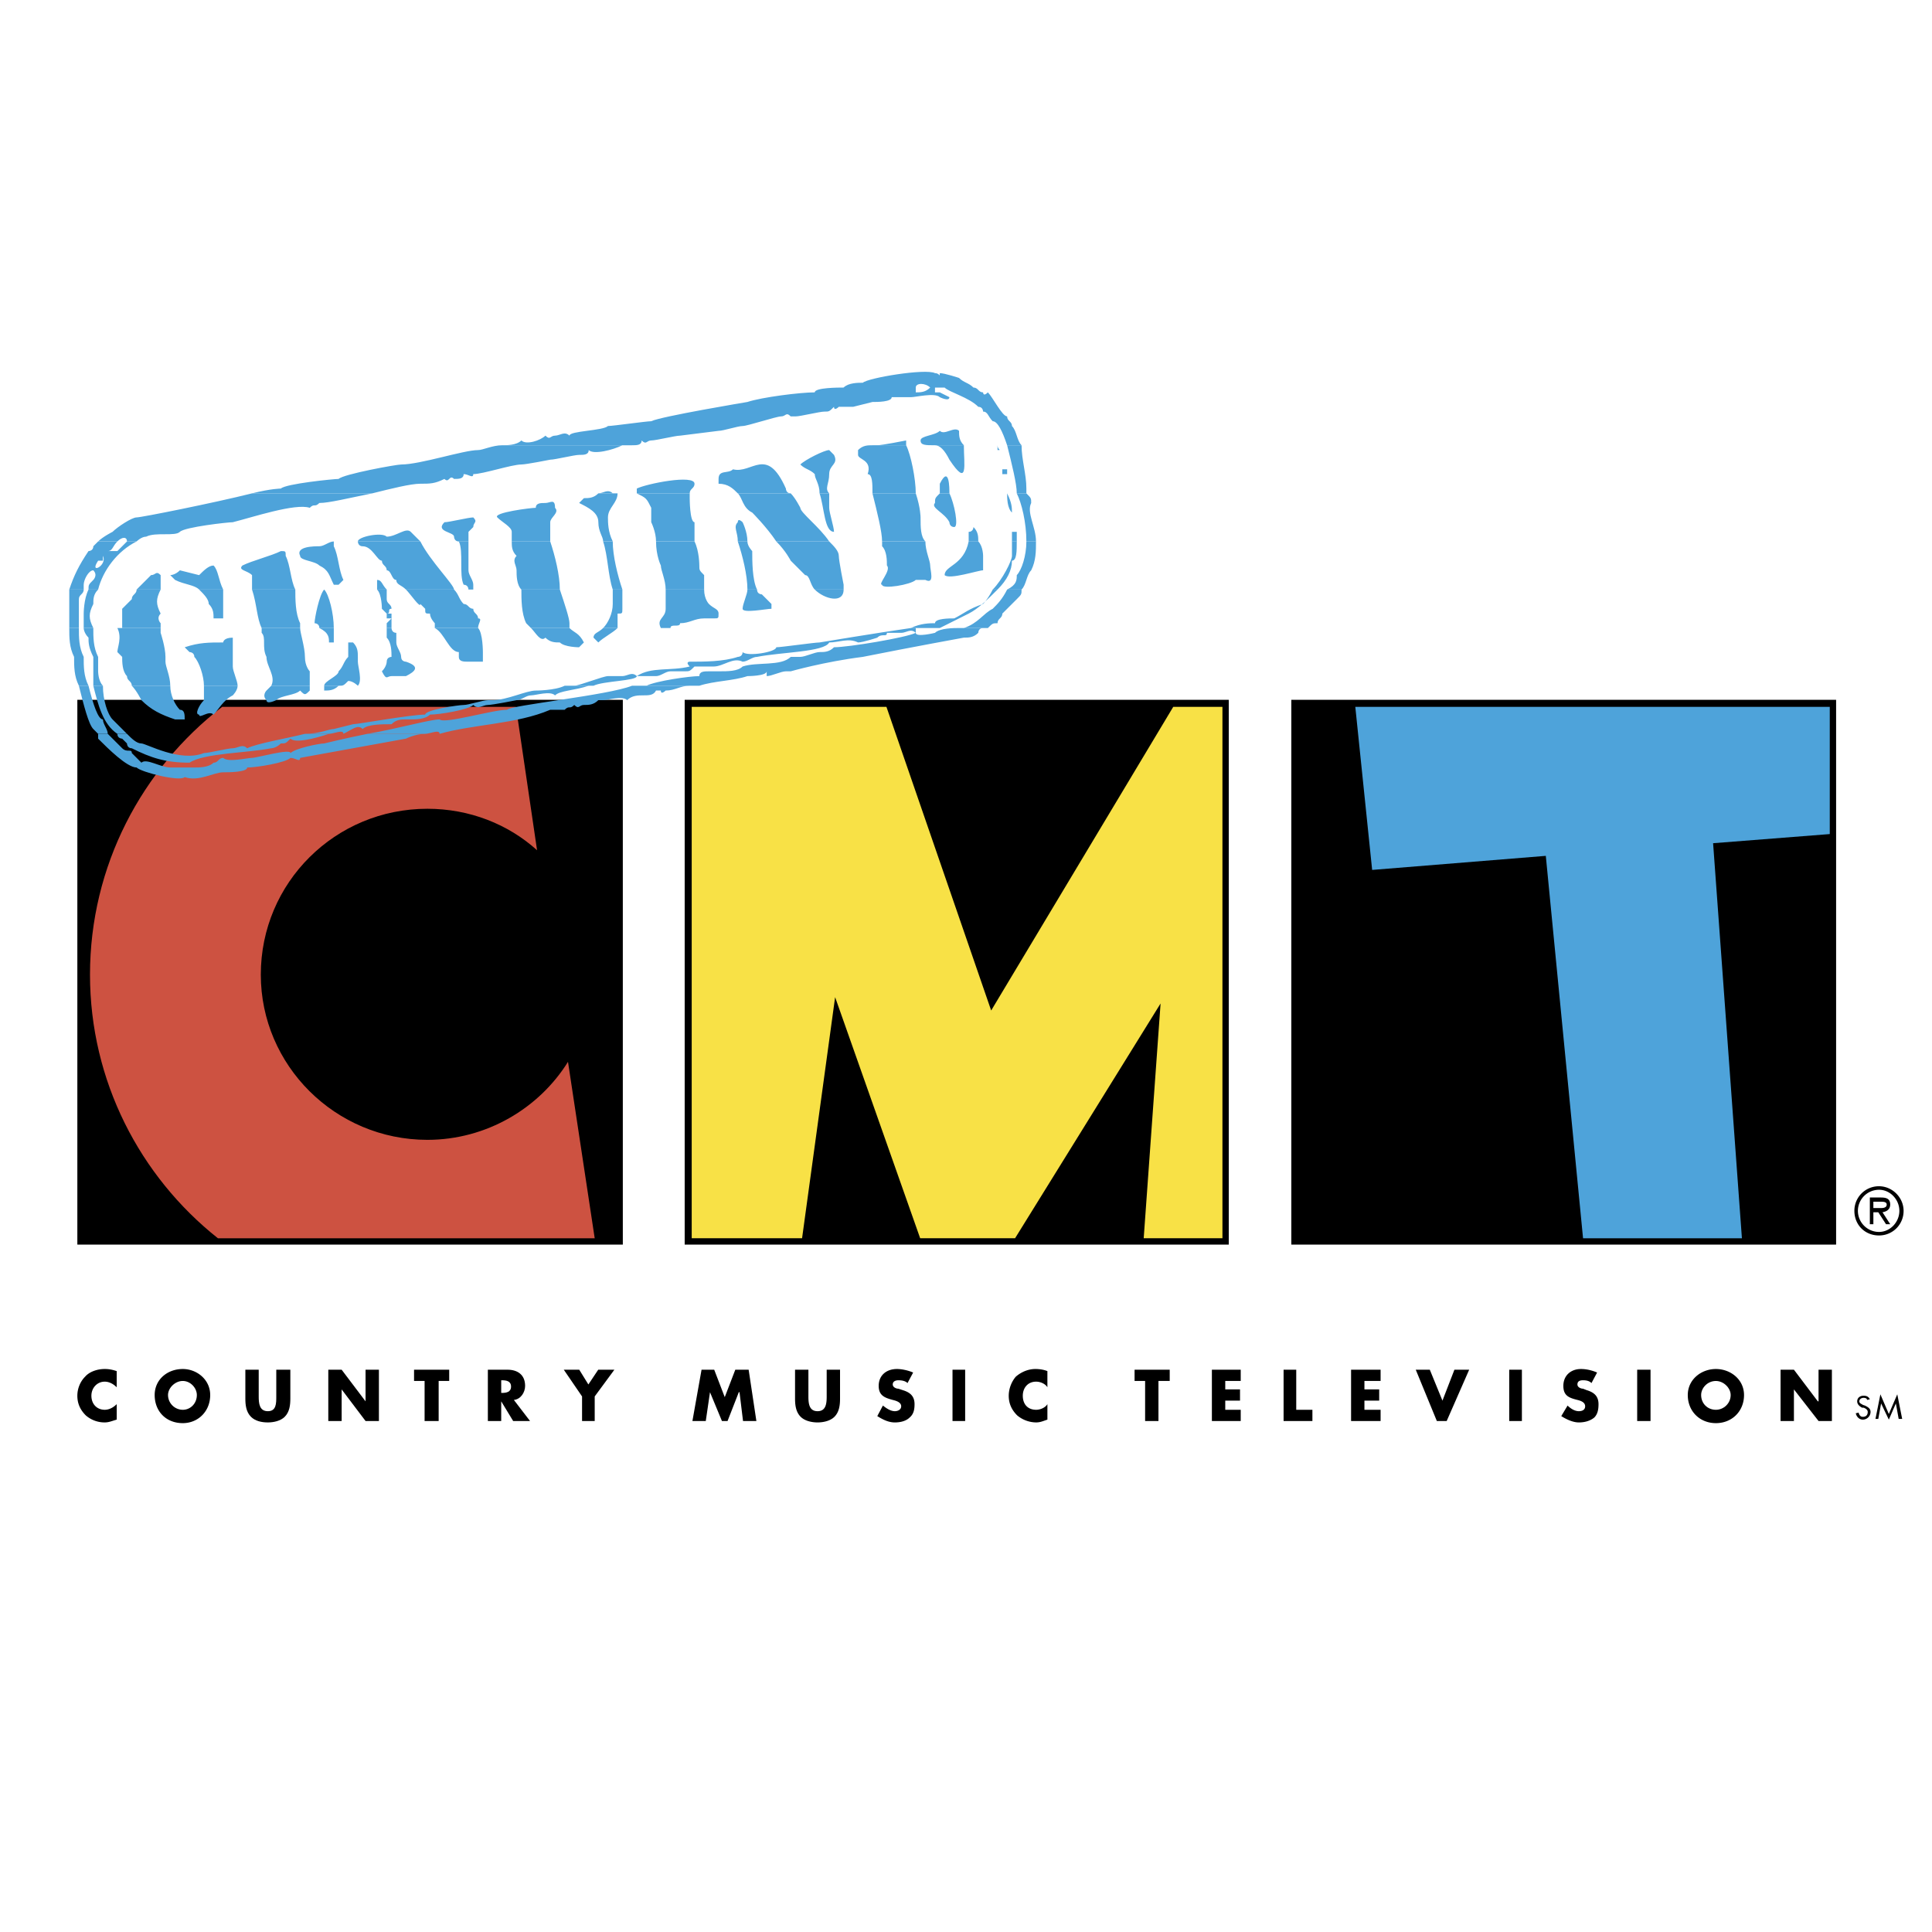
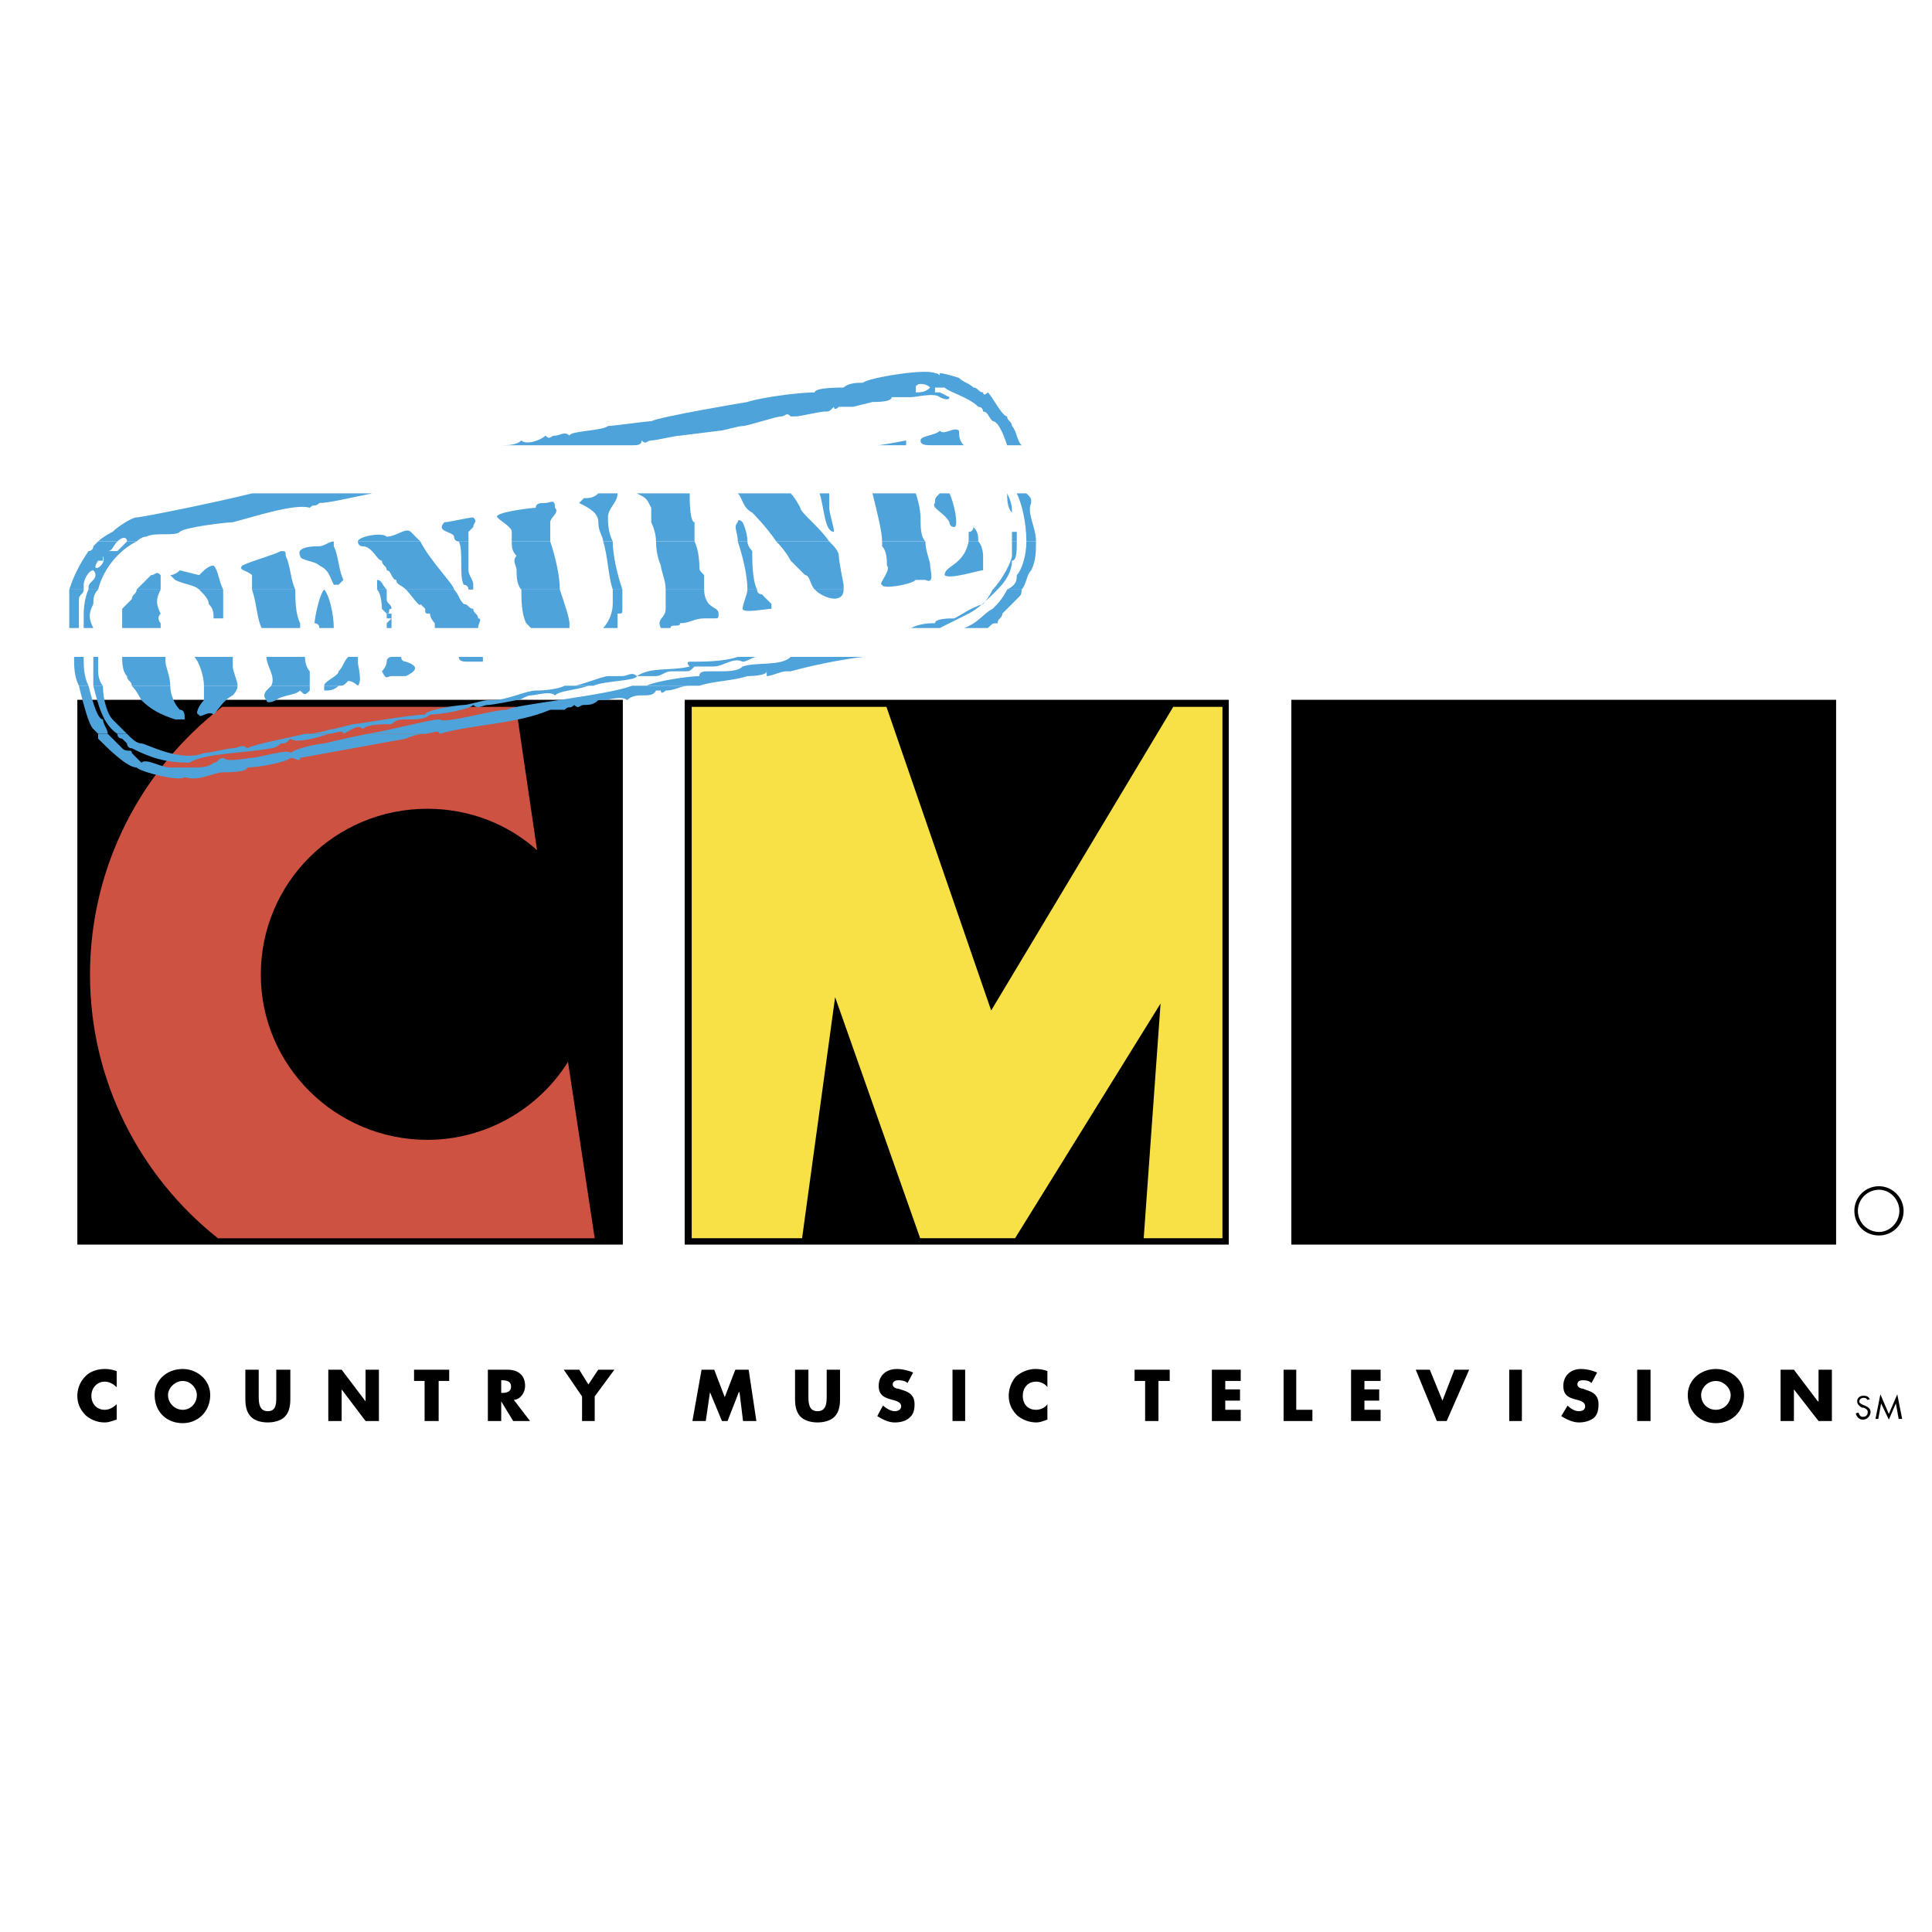
<svg xmlns="http://www.w3.org/2000/svg" width="2500" height="2500" viewBox="0 0 192.756 192.756">
  <g fill-rule="evenodd" clip-rule="evenodd">
    <path fill="#fff" d="M0 0h192.756v192.756H0V0z" />
    <path d="M61.789 69.82H7.717v54.354H62.139V69.82h-.35zM122.312 69.82H68.311v54.354H122.594V69.82h-.282zM182.838 69.82H128.836v54.354H183.189V69.82h-.351z" />
    <path d="M56.669 105.939c-2.876 4.627-8.136 7.783-14.027 7.783-9.188 0-16.622-7.434-16.622-16.48 0-9.188 7.434-16.551 16.622-16.551 4.208 0 8.066 1.542 10.941 4.138l-2.104-14.307H22.164c-7.995 6.171-13.185 15.85-13.185 26.721 0 10.59 4.979 20.127 12.764 26.299h37.591l-2.665-17.603z" fill="#cd5241" />
    <path fill="#f8e146" d="M69.012 123.541h11.011l3.297-24.055 8.486 24.055h9.467l14.518-23.424-1.684 23.424h7.856v-53.02h-4.908l-18.166 30.297-10.45-30.297H69.012v53.02z" />
-     <path fill="#4ea3da" d="M135.219 70.521l1.681 16.271 17.325-1.403 3.716 38.152h15.85l-2.875-39.414 11.641-.912V70.521h-47.338z" />
    <path d="M11.644 138.41c-.351-.352-.771-.562-1.192-.562-.771 0-1.333.633-1.333 1.404 0 .842.561 1.402 1.333 1.402.421 0 .842-.211 1.192-.561v1.543c-.491.139-.771.279-1.192.279a2.843 2.843 0 0 1-1.893-.701c-.561-.561-.842-1.191-.842-1.963 0-.701.281-1.404.771-1.895.42-.49 1.192-.771 1.963-.771.421 0 .771.07 1.192.211v1.614h.001zM20.972 139.182c0 1.613-1.192 2.805-2.735 2.805-1.683 0-2.805-1.191-2.805-2.805 0-1.543 1.263-2.596 2.805-2.596 1.402 0 2.735 1.053 2.735 2.596z" />
    <path d="M16.764 139.182a1.48 1.48 0 0 0 1.472 1.473c.771 0 1.403-.631 1.403-1.473 0-.701-.631-1.402-1.403-1.402-.771-.001-1.472.7-1.472 1.402z" fill="#fff" />
    <path d="M28.967 136.656v2.875c0 .631-.07 1.334-.561 1.824-.421.42-1.122.561-1.683.561-.631 0-1.263-.141-1.683-.561-.491-.49-.561-1.193-.561-1.824v-2.875h1.333v2.666c0 .701.07 1.473.912 1.473.841 0 .841-.771.841-1.473v-2.666h1.402zM32.754 136.656h1.332l2.385 3.156v-3.156h1.333v5.119h-1.333l-2.385-3.154v3.154h-1.332v-5.119zM43.765 141.775h-1.403v-3.996H41.31v-1.123h3.507v1.123h-1.052v3.996zM52.882 141.775h-1.684l-1.192-1.963v1.963h-1.332v-5.119h1.964c.981 0 1.753.49 1.753 1.613 0 .631-.421 1.332-1.122 1.402l1.613 2.104z" />
    <path d="M50.006 138.971h.07c.421 0 .912-.07.912-.631s-.491-.631-.912-.631h-.07v1.262z" fill="#fff" />
    <path d="M56.249 136.656h1.543l.911 1.473.982-1.473h1.613l-1.964 2.666v2.453h-1.262v-2.453l-1.823-2.666zM69.994 136.656h1.263l1.052 2.737 1.052-2.737h1.332l.771 5.119h-1.332l-.35-2.875h-.071l-1.122 2.875h-.561l-1.192-2.875-.42 2.875h-1.333l.911-5.119zM83.811 136.656v2.875c0 .631-.07 1.334-.561 1.824-.421.42-1.122.561-1.683.561s-1.262-.141-1.683-.561c-.491-.49-.562-1.193-.562-1.824v-2.875h1.333v2.666c0 .701.07 1.473.912 1.473.842 0 .912-.771.912-1.473v-2.666h1.332zM90.543 137.988c-.21-.209-.561-.279-.912-.279-.21 0-.561.07-.561.42 0 .281.351.422.561.422l.421.139c.702.211 1.192.562 1.192 1.404 0 .49-.07.98-.491 1.332-.351.35-.912.49-1.473.49-.631 0-1.192-.279-1.753-.631l.561-1.053c.351.281.772.562 1.192.562.281 0 .631-.141.631-.492 0-.42-.561-.561-.842-.631-.771-.209-1.402-.42-1.402-1.402 0-1.053.771-1.684 1.823-1.684.492 0 1.123.141 1.614.352l-.561 1.051zM96.294 141.775h-1.262v-5.119h1.262v5.119zM104.5 138.41c-.211-.352-.701-.562-1.123-.562-.842 0-1.332.633-1.332 1.404 0 .842.49 1.402 1.332 1.402.422 0 .912-.211 1.123-.561v1.543c-.422.139-.701.279-1.123.279a2.985 2.985 0 0 1-1.893-.701c-.561-.561-.842-1.191-.842-1.963 0-.701.281-1.404.701-1.895.561-.49 1.262-.771 1.965-.771.42 0 .84.07 1.191.211v1.614h.001zM115.58 141.775h-1.332v-3.996h-1.051v-1.123h3.506v1.123h-1.123v3.996zM122.244 137.779v.842h1.473v1.121h-1.473v.912h1.543v1.121h-2.877v-5.119h2.877v1.123h-1.543zM129.326 140.654h1.613v1.121h-2.875v-5.119h1.262v3.998zM136.129 137.779v.842h1.473v1.121h-1.473v.912h1.613v1.121h-2.945v-5.119h2.945v1.123h-1.613zM143.914 139.742l1.193-3.086h1.473l-2.244 5.119h-.982l-2.104-5.119h1.402l1.262 3.086zM151.84 141.775h-1.264v-5.119h1.264v5.119zM158.783 137.988c-.211-.209-.492-.279-.842-.279-.281 0-.561.07-.561.42 0 .281.35.422.561.422l.35.139c.701.211 1.193.562 1.193 1.404 0 .49-.07.98-.422 1.332-.42.35-.98.49-1.543.49-.561 0-1.191-.279-1.752-.631l.631-1.053c.279.281.701.562 1.121.562.352 0 .631-.141.631-.492 0-.42-.49-.561-.77-.631-.842-.209-1.404-.42-1.404-1.402 0-1.053.771-1.684 1.754-1.684.561 0 1.123.141 1.613.352l-.56 1.051zM164.674 141.775h-1.332v-5.119h1.332v5.119zM174.002 139.182c0 1.613-1.193 2.805-2.807 2.805s-2.805-1.191-2.805-2.805c0-1.543 1.332-2.596 2.805-2.596s2.807 1.053 2.807 2.596z" />
    <path d="M169.723 139.182c0 .842.631 1.473 1.473 1.473.771 0 1.473-.631 1.473-1.473 0-.701-.701-1.402-1.473-1.402-.842-.001-1.473.7-1.473 1.402z" fill="#fff" />
    <path d="M177.648 136.656h1.332l2.385 3.156h.071v-3.156h1.332v5.119h-1.332l-2.456-3.154v3.154h-1.332v-5.119zM186.275 139.672c0-.141-.141-.209-.352-.209s-.42.139-.42.35.279.281.35.35l.211.07c.279.141.561.281.561.633 0 .42-.35.771-.771.771-.35 0-.631-.281-.701-.633l.281-.068c.07.279.209.42.42.42.281 0 .49-.141.49-.49 0-.211-.209-.352-.42-.422h-.141c-.279-.141-.49-.35-.49-.631 0-.35.281-.561.631-.561.281 0 .49.07.631.35l-.28.07zM187.607 139.111l.842 1.963.842-1.963.49 2.455h-.349l-.282-1.543-.701 1.614-.771-1.614-.282 1.543h-.281l.492-2.455zM185.012 120.807a2.44 2.44 0 0 1 2.455-2.455c1.332 0 2.455 1.123 2.455 2.455a2.44 2.44 0 0 1-2.455 2.455c-1.403 0-2.455-1.053-2.455-2.455z" />
    <path d="M189.5 120.807c0-1.123-.912-2.104-2.033-2.104a2.11 2.11 0 0 0-2.104 2.104 2.11 2.11 0 0 0 2.104 2.104c1.121-.001 2.033-.983 2.033-2.104z" fill="#fff" />
-     <path d="M188.588 122.139h-.42l-.771-1.191h-.49v1.191h-.352v-2.664h1.123c.561 0 .91.141.91.701 0 .49-.35.701-.771.771l.771 1.192z" />
    <path d="M187.396 120.525c.281 0 .842.07.842-.35 0-.281-.352-.281-.631-.281h-.701v.631h.49z" fill="#fff" />
    <path d="M11.709 73.215c0 .48.479.48.479.48l.48.479s0 .48.479.48c1.919.959 3.359 1.439 5.758 1.439 1.44-.96 5.758-.96 8.158-1.439 0 0 .479 0 .959-.48.48 0 .48 0 .96-.479.479.479 2.399 0 3.838-.48h-2.399c-1.919.48-4.798.959-5.758 1.439-.479-.48-.959 0-1.439 0-.48 0-2.399.479-2.879.479-2.399.96-5.758-.959-6.239-.959-.479 0-.959-.479-1.439-.959h-.958zm24.953 0c-2.399.48-4.319.959-4.319.959-.48 0-2.879.48-3.359.959 0-.479-3.359.48-3.839.48-.479 0-2.399.48-2.879 0-.479 0-.479.48-.959.48-.48.48-1.44.48-1.919.48h-2.399c-.959 0-2.399-.96-2.879-.48l-.959-.96c0-.479-.479 0-.96-.479l-.959-.959-.48-.48H9.79v.48c.959.959 2.879 2.879 3.839 2.879.479.479 4.319 1.439 4.798.959 1.439.48 2.879-.48 3.839-.48.479 0 2.399 0 2.399-.479.96 0 3.839-.48 4.319-.96.479 0 .959.48.959 0L40.5 73.695s.959-.48 1.919-.48h-5.757z" fill="#4ea3da" />
    <path d="M9.31 68.417c.48 1.919.959 3.839 2.399 4.799h.96l-1.44-1.439c-.48-.48-.96-1.919-.96-3.359H9.31v-.001zm7.678 0c0 .959.48 1.919.96 2.399.479 0 .479.48.479.96h-.959c-1.439-.48-2.399-.96-3.359-1.919 0 0-.479-.96-.959-1.44h3.838zm6.718 0c0 .48-.48.959-.48.959-.96.48-1.439 1.439-1.919 1.92-.48-.48-1.44.48-1.44 0-.479 0 0-.96.48-1.439v-1.44h3.359zm7.198 0v.48c-.481.479-.481.479-.96 0-.48.479-1.919.479-2.399.96 0 0-.959.479-.959 0-.48-.48 0-.96 0-.96l.48-.48h3.838zm2.879 0c-.48.48-.96.48-1.439.48v-.48h1.439zm22.553 0c-.96.48-2.879.48-2.879.48-.96 0-2.878.96-4.318.96h-.48c-.48 0-1.919.479-2.399.479s-3.839.48-3.839.96c-1.44 0-6.718.959-7.198.959l-1.919.48c-.48 0-1.439.479-2.879.479h2.399c.48 0 1.44-.479 1.44 0 .959-.479 1.44-.96 1.919-.479.48-.48 1.919-.48 2.879-.48.48-.479.96-.479 1.44-.479h.479c.48 0 1.44 0 1.919-.48.96 0 3.839-.48 4.32-.96.479.48.959 0 1.439 0s2.879-.479 2.879-.479c.479 0 .959-.48 1.439-.48.479 0 1.919-.479 2.399 0 .48-.479 1.92-.479 3.359-.959h-2.399v-.001zm6.718 0c-2.4.959-11.997 1.919-12.476 2.399-1.44 0-6.239 1.44-6.718.96-.96 0-4.319.96-7.198 1.439h5.758c.479 0 1.439-.479 1.439 0 3.359-.96 7.678-.96 11.037-2.4h1.439c.48-.48.48 0 .96-.48.479.48.479 0 .96 0 .479 0 .959 0 1.439-.479h.479c.479 0 1.919-.48 2.399 0 .96-.96 2.399 0 2.879-.96h.48c0 .479.48 0 .48 0 .959 0 1.439-.48 2.398-.48h-5.755v.001zM9.79 73.215l-.48-.479c-.479-.48-.96-2.4-1.439-4.319h.96c.479 1.919.959 3.359 1.439 3.359 0 .479.48.96.48 1.439h-.96z" fill="#4ea3da" />
    <path d="M9.31 65.537v2.879h.959c-.479-.479-.479-1.439-.479-1.439v-1.44h-.48zm7.198 0v.48c0 .48.479 1.439.479 2.399h-3.839c0-.479-.479-.479-.479-.96-.48-.479-.48-1.439-.48-1.919h4.319zm6.718 0v.96c0 .48.48 1.44.48 1.919h-3.359c0-.96-.48-2.399-.96-2.879h3.839zm7.197 0c0 .96.481 1.44.481 1.44v1.439h-3.839c.479-.96-.48-1.919-.48-2.879h3.838zm5.28 0v.48c0 .48.479 1.92 0 2.399 0 0-.48-.479-.96-.479-.48.479-.48.479-.96.479h-1.439c0-.479 1.439-.96 1.439-1.439.48-.48.48-.96.96-1.44h.96zm4.318 0c0 .48.48.48.48.48 1.44.48.959.96 0 1.439h-1.44c-.479 0-.479.48-.959-.479.48-.48.48-.96.48-.96 0-.48.479-.48.479-.48h.96zm8.157 0v.48h-1.439c-.479 0-.959 0-.959-.48h2.398zm25.433 0c-1.439.48-3.359.48-4.799.48 0 0-.479 0 0 .48-1.919.48-3.839 0-5.278.959-.48-.479-.96 0-1.44 0h-1.44c-.479 0-2.879.96-3.358.96h-.96 2.878c.96-.479 4.319-.479 4.319-.96h1.919c.48 0 .96-.479 1.44-.479h1.439c.479 0 .479 0 .959-.48h1.919c.96 0 1.92-.96 2.879-.48.48 0 .96-.48 1.439-.48h-1.916zm6.238 0h-.96c-.959.96-3.359.48-4.799.96-.479.48-1.439.48-2.399.48h-.959c-.48 0-.959 0-.959.479-.96 0-4.319.48-5.278.96h-1.439 6.718c1.439-.479 3.359-.479 4.798-.96 0 0 1.919 0 1.919-.479v.479c.48 0 1.44-.479 1.919-.479h.48s3.358-.96 7.198-1.44h-6.239zm-71.978 2.88c-.48-.96-.48-1.919-.48-2.879h.959c0 .96 0 1.919.48 2.879h-.959z" fill="#4ea3da" />
-     <path d="M8.35 62.658s0 .48.48.96c0 .479 0 .959.479 1.919h.48c-.48-.959-.48-1.919-.48-2.879H8.35zm7.678 0v.48s.48 1.439.48 2.399h-4.319l-.479-.479c0-.48.479-1.44 0-2.4h4.318zm13.916 0c0 .48.479 1.92.479 2.879h-3.838c-.48-.959 0-1.919-.48-2.399v-.48h3.839zm3.359 0v1.44h-.48c0-.479 0-.959-.959-1.44h1.439zm5.758 0s0 .48.48.48v.959c0 .48.48.96.48 1.439h-.96c0-.479 0-1.439-.479-1.919v-.96h.479v.001zm8.638 0c.479.48.479 2.4.479 2.4v.479h-2.399v-.479c-.96 0-1.44-1.92-2.399-2.4h4.319zm9.117 0c.479.48.959.48 1.439 1.44l-.48.48s-1.439 0-1.919-.48c-.48 0-.959 0-1.439-.479-.48.479-.96-.48-1.439-.96h3.838v-.001zm4.799 0c-.48.48-1.44.96-1.919 1.44l-.48-.479c0-.48.48-.48.96-.96h1.439v-.001zm5.278 0h-.96.96zm23.992 0c-3.359.48-9.117 1.44-9.117 1.44-.48 0-3.838.48-4.319.48 0 .48-2.879.959-3.359.48 0 .479-.479.479-.479.479h1.919c2.4-.479 6.718-.479 7.199-1.439.959 0 1.919-.479 2.878 0 .48 0 1.919-.479 1.919-.479.48-.48.96 0 .96-.48h1.439c.48 0 .96-.48 1.44 0v-.48h2.399-2.879v-.001zm5.279 0h-.48c-.48 0-1.919 0-2.399.48 0 0-1.919.48-1.919 0-.96.48-6.718 1.439-8.158 1.439-.479.48-.96.48-1.439.48-.48 0-1.44.479-1.919.479h6.238c4.798-.959 10.077-1.919 10.077-1.919.479 0 .959 0 1.439-.48 0 0 0-.48.48-.48h.479-2.399v.001zM7.391 65.537c-.48-.959-.48-1.919-.48-2.879h.96c0 .96 0 1.92.479 2.879h-.959zm11.996 0c0-.479-.48-.479-.48-.479l-.48-.48c1.439-.48 2.399-.48 3.839-.48 0 0 0-.479.96-.479v1.919h-3.839v-.001zm15.356 0v-1.439h.479c.48.48.48.96.48 1.439h-.959z" fill="#4ea3da" />
    <path d="M8.831 58.819c-.48.96-.48 2.4-.48 2.4v1.439h.96c-.479-.959-.479-1.439 0-2.398 0-.48 0-.96.48-1.44h-.96v-.001zm7.197 0c-.48.96-.48 1.44 0 2.4-.48.48 0 .96 0 .96v.479h-3.839v-1.919l.96-.959c0-.48.48-.48.48-.96h2.399v-.001zm6.238 0v2.88h-.959c0-.48 0-.96-.48-1.439 0-.48-.479-.96-.96-1.44h2.399v-.001zm7.198 0c0 .96 0 2.4.48 3.36v.479h-3.839c-.479-.959-.479-2.398-.96-3.839h4.319zm2.879 0c.479.48.959 2.4.959 3.839h-1.439c0-.479-.48-.479-.48-.479 0-.48.48-2.88.96-3.36zm6.239 0v.96c0 .48.479.48.479.959-.479 0 0 .48-.479.48l-.48-.48s0-1.439-.48-1.92h.96v.001zm6.718 0c.479.48.479.96.959 1.44.479 0 .479.479.96.479 0 .48.479.48.479.96.479 0 0 .48 0 .959H43.38v-.479s-.48-.48-.48-.96c-.479 0-.479 0-.479-.48l-.479-.479c0 .479-.96-.96-1.44-1.44H45.3zm1.919 0h-.48.48zm8.637 0c.48 1.44.96 2.88.96 3.36v.479h-3.839l-.48-.479c-.479-.96-.479-2.399-.479-3.36h3.838zm6.238 0v1.92c0 .48 0 .48-.479.48v1.439h-1.44c.479-.479.959-1.439.959-2.398v-1.44h.96v-.001zm8.157 0c0 .96.48 1.44.48 1.44.48.479.959.479.959.959s0 .48-.479.48h-.96c-.959 0-1.439.48-2.399.48 0 .479-.959 0-.959.479h-.96c-.48-.959.48-.959.48-1.919v-1.92h3.838v.001zm5.279 0c0 .48.48.48.48.48l.959.96v.479c-.48 0-2.879.48-2.879 0 0-.479.48-1.439.48-1.92h.96v.001zm8.637 0c0 1.44-1.92.96-2.879 0h2.879zm14.876 0c-.48.96-.959 1.44-.959 1.44-1.44.479-1.92.959-2.88 1.439-.48 0-1.919 0-1.919.48-.479 0-1.439 0-2.399.479h2.879l2.879-1.439c.96-.48 1.919-1.439 2.88-2.4h-.481v.001zm1.439 0c-.48.96-.959 1.44-1.439 1.92-.959.48-1.439 1.44-2.879 1.919h2.398c.48-.479.48-.479.961-.479 0-.48.479-.48.479-.96l1.441-1.439c.479-.48.479-.48.479-.96h-1.44v-.001zM6.911 62.658V59.78v-.96H8.35c0 .48-.479.48-.479.96v2.878h-.96zm31.671 0v-.479l.479-.48h-.479v-.48h.479v1.439h-.479z" fill="#4ea3da" />
    <path d="M12.669 54.021l-.96.96h-.96c.48 0 .48-.48.96-.96H9.79l-.48.479c0 .48-.479.48-.479.48-.96 1.439-1.44 2.399-1.92 3.838H8.35v-.478c0-.48.48-1.44.96-1.44.48.48 0 .959 0 .959-.479.48-.479.48-.479.959h.959c.479-1.919 1.919-3.838 3.839-4.798h-.96v.001zm29.272 0c.958 1.919 3.359 4.319 3.359 4.798h-4.799c-.48-.479-.96-.479-.96-.959-.48 0-.48-.959-.959-.959 0-.479-.48-.479-.48-.96-.48 0-.959-1.439-1.919-1.439-.479 0-.479-.479-.479-.479h6.237v-.002zm4.798 0v2.878c0 .48.48.959.48 1.44v.479h-.48s0-.479-.479-.479c-.48-.96 0-3.359-.48-4.319h.959v.001zm8.157 0c.479 1.439.959 3.359.959 4.798h-3.839c-.479-.479-.479-1.439-.479-1.919 0-.479-.48-.96 0-1.439-.48-.479-.48-.96-.48-1.439h3.839v-.001zm6.238 0c0 1.439.48 3.359.96 4.798h-.96c-.48-1.439-.48-3.358-.959-4.798h.959zm8.158 0c.48.96.48 2.399.48 2.399 0 .479 0 .479.479.959v1.439h-3.838c0-.959-.48-1.919-.48-2.398 0 0-.48-.96-.48-2.399h3.839zm5.278 0c0 .479.48.96.48.96 0 .959 0 2.878.479 3.838h-.959c0-1.439-.48-3.358-.959-4.798h.959zm8.159 0c.479.479.959.96.959 1.439s.48 2.879.48 2.879v.479h-2.879c-.48-.479-.48-1.439-.96-1.439l-1.439-1.44s-.48-.959-1.439-1.919h5.278v.001zm9.597 0c0 .96.479 1.919.479 2.399 0 .479.479 1.919-.479 1.439h-.96c-.48.48-3.359.959-3.359.48-.48 0 .96-1.44.48-1.919 0-.48 0-1.439-.48-1.92v-.479h4.319zm5.278 0c.48.479.48 1.439.48 1.439v1.439c-.48 0-3.36.959-3.839.48 0-.959 1.919-.959 2.399-3.359h.96v.001zm3.359 0v1.439c0 .479-.961 2.399-1.92 3.358h.48c.959-.959 1.439-1.919 1.439-2.879.48 0 .48-.959.48-1.919h-.479v.001zm1.439 0c0 1.439-.48 2.879-.959 3.359 0 .479 0 .96-.961 1.439h1.439c.48-.479.48-1.439.961-1.919.479-.96.479-1.919.479-2.879h-.959zm-88.773 4.798l1.439-1.439c.48 0 .48-.48.96 0v1.439h-2.399zm6.238 0c-.479-.479-1.439-.479-2.399-.959l-.48-.479s.48 0 .96-.48l1.919.48c.48-.48.96-.959 1.44-.959.48.479.48 1.439.959 2.398h-2.399v-.001zm5.278 0V57.38c-.479-.48-1.439-.48-.959-.959.959-.48 2.879-.96 3.838-1.439.48 0 .48 0 .48.479.48.96.48 2.399.959 3.358h-4.318zm7.198 0zm5.279 0v-.959c.48 0 .48.48.96.959h-.96zM33.303 54.5c.48.96.48 2.399.96 3.359l-.48.48h-.48c-.48-.96-.48-1.44-1.439-1.919-.48-.48-1.919-.48-1.919-.96-.48-.96 1.439-.96 1.919-.96s.959-.479 1.439-.479v.479zm-23.033.96c.48.96-1.439 1.919-.479.479h.479v-.479z" fill="#4ea3da" />
    <path d="M61.615 49.222c0 .96-.96 1.44-.96 2.399 0 .48 0 1.439.48 2.399h-.959c0-.479-.479-.96-.479-1.919 0-.96-.96-1.439-1.92-1.92l.48-.48c.479 0 .959 0 1.439-.479h1.919zm7.197 0v.479s0 2.4.48 2.4v1.919h-3.839c0-.96-.48-1.919-.48-1.919v-1.439c-.479-.961-.479-.961-1.439-1.44h5.278zm10.077 0c.48.479.96 1.44.96 1.44 0 .479 1.919 1.918 2.879 3.358H77.45c-.96-1.44-2.399-2.879-2.399-2.879-.96-.479-.96-1.44-1.439-1.919h5.277zm3.84 0v1.44c0 .479.479 1.918.479 2.398-.96 0-.96-2.398-1.439-3.839h.96v.001zm8.637 0c.479 1.44.479 2.399.479 2.399 0 .959 0 1.92.48 2.399h-4.319c0-.96-.48-2.879-.96-4.799h4.32v.001zm3.358 0c.48.96.96 3.359.48 3.359s-.48-.479-.48-.479c-.479-.96-1.919-1.439-1.439-1.92 0-.48 0-.48.48-.96h.959zm5.758 0c.48.96.48 1.44.48 1.919-.48-.478-.48-1.439-.48-1.919zm.961 0c.479.96.959 2.88.959 4.799h.959c0-1.44-.959-2.879-.479-3.839 0-.48 0-.48-.48-.96h-.959zM9.79 54.021c.479-.479 1.439-.96 1.439-.96.48-.48 1.919-1.439 2.399-1.439.479 0 7.678-1.439 11.516-2.399h11.997c-2.399.479-4.319.96-5.279.96-.48.48-.48 0-.959.48-1.44-.48-5.759.959-7.678 1.439-.48 0-4.799.479-5.278.959-.48.48-2.399 0-3.359.48-.48 0-.96.479-.96.479h-.959c0-.479-.48-.479-.96 0H9.79v.001zm25.913 0c0-.479 2.399-.96 2.879-.479.959 0 1.919-.96 2.399-.48l.96.96h-6.238v-.001zm10.076 0c-.479 0-.479-.479-.479-.479 0-.48-1.92-.48-.96-1.439.48 0 2.399-.48 2.88-.48.479.48 0 .48 0 .959l-.48.48v.96h-.961v-.001zm5.278 0v-.96c0-.48-.959-.959-1.439-1.439-.479-.48 3.359-.959 3.839-.959 0-.48.48-.48.96-.48s.959-.48.959.48c.48.479-.479.959-.479 1.439v1.919h-3.84zm22.554 0c0-.96-.479-1.44 0-1.919 0-.48.479 0 .479 0s.48.959.48 1.919h-.959zm23.033 0v-.96c.479 0 .479-.48.479-.48.48.48.48.96.48 1.44h-.959zm4.799 0v-.96h-.48v.96h.48zm-.48-1.919s.48 0 0 0z" fill="#4ea3da" />
-     <path d="M90.406 44.423c.479.96.96 3.359.96 4.799h-4.319c0-.959 0-1.919-.479-1.919.479-1.439-.96-1.439-.96-1.919v-.48c.48-.48.96-.48 1.439-.48h3.359v-.001zm5.758 0c0 1.919.479 4.319-1.44 1.44-.479-.959-.959-1.44-1.439-1.44h2.879zm3.359 0c0 .48.479.48 0 .48v-.48zm.959 0c.48 1.919.961 3.839.961 4.799h.959v-.479c0-1.44-.48-2.879-.48-4.319h-1.44v-.001zm-75.337 4.799c1.92-.479 2.879-.479 2.879-.479.48-.48 5.278-.96 5.758-.96.48-.48 5.758-1.44 6.238-1.44 1.92 0 6.238-1.439 7.678-1.439.479 0 1.439-.48 2.399-.48h11.996c-.96.48-2.879.96-3.359.48 0 .48-.479.48-.96.48-.479 0-2.399.479-2.879.479 0 0-2.4.479-2.879.479-.96 0-3.839.96-4.798.96 0 .48-.48 0-.96 0 0 .48-.48.48-.959.48-.48-.48-.48.48-.96 0-.959.48-1.44.48-2.398.48-.96 0-2.88.48-4.799.959H25.145v.001zm34.55 0c.479 0 .959-.479 1.439 0h.48-1.919zm3.839 0v-.479c.959-.48 5.758-1.44 5.758-.48 0 .48-.48.48-.48.959h-5.278zm10.077 0c-.479-.479-.96-.959-1.92-.959v-.48c0-.959.96-.48 1.44-.959 1.919.479 3.358-2.4 5.278 1.919 0 0 0 .479.48.479h-5.278zm8.158 0c0-.959-.48-1.439-.48-1.919-.48-.479-.96-.479-1.439-.96.479-.479 2.398-1.439 2.879-1.439l.479.48c.479.959-.479.959-.479 1.919 0 .96-.481 1.44 0 1.919h-.96zm11.996 0v-.959c.959-1.92.959.48.959.959h-.959zm6.717 0zm0-1.919h-.48v-.479h.48v.479zm-.48-.96v-.959.959z" fill="#4ea3da" />
    <path d="M50.098 44.423c.48 0 1.439 0 1.919-.479.479.479 1.919 0 2.399-.48.48.48.48 0 .959 0 .48 0 .96-.48 1.44 0 0-.48 3.358-.48 3.838-.96.48 0 3.839-.479 4.319-.479.96-.48 9.597-1.92 9.597-1.92 1.44-.479 5.279-.959 6.718-.959 0-.48 2.399-.48 2.879-.48.48-.48 1.439-.48 1.919-.48.48-.479 6.239-1.439 7.198-.959.48 0 .48.479.48 0 .48 0 1.919.479 1.919.479.48.479.959.479 1.439.96.48 0 .48.48.961.48 0 0 0 .48.479 0 .48.48 1.439 2.399 1.92 2.399 0 .48.48.48.48.96.48.48.48 1.44.959 1.919h-1.439c-.48-1.439-.959-2.398-1.439-2.398-.48-.48-.48-.96-.959-.96 0 0 0-.48-.48-.48-.96-.959-2.879-1.439-3.359-1.919h-.48-.48v.48h.48l.959.48c0 .479-.959 0-.959 0-.48-.48-2.399 0-2.879 0h-1.919c0 .479-1.44.479-1.92.479l-1.919.48h-1.439s-.479.48-.479 0c-.479.48-.479.48-.96.48-.479 0-2.398.479-2.878.479h-.48c-.48-.479-.48 0-.959 0-.48 0-3.36.96-3.84.96-.479 0-1.919.48-2.399.48l-3.838.48c-.48 0-2.399.48-2.879.48-.479 0-.479.479-.96 0 0 .479-.479.479-.959.479H50.098v-.001zm36.948 0h.48c.48 0 2.879-.479 2.879-.479v.479h-3.359zm6.239 0c-.959 0-1.439 0-1.439-.479 0-.48 1.439-.48 1.919-.96.48.48 1.439-.48 1.919 0 0 .48 0 .96.48 1.439h-2.879zm6.238 0zm-6.718-5.757c-.479.48-.96.48-1.439.48v-.48c0-.481.96-.481 1.439 0z" fill="#4ea3da" />
  </g>
</svg>